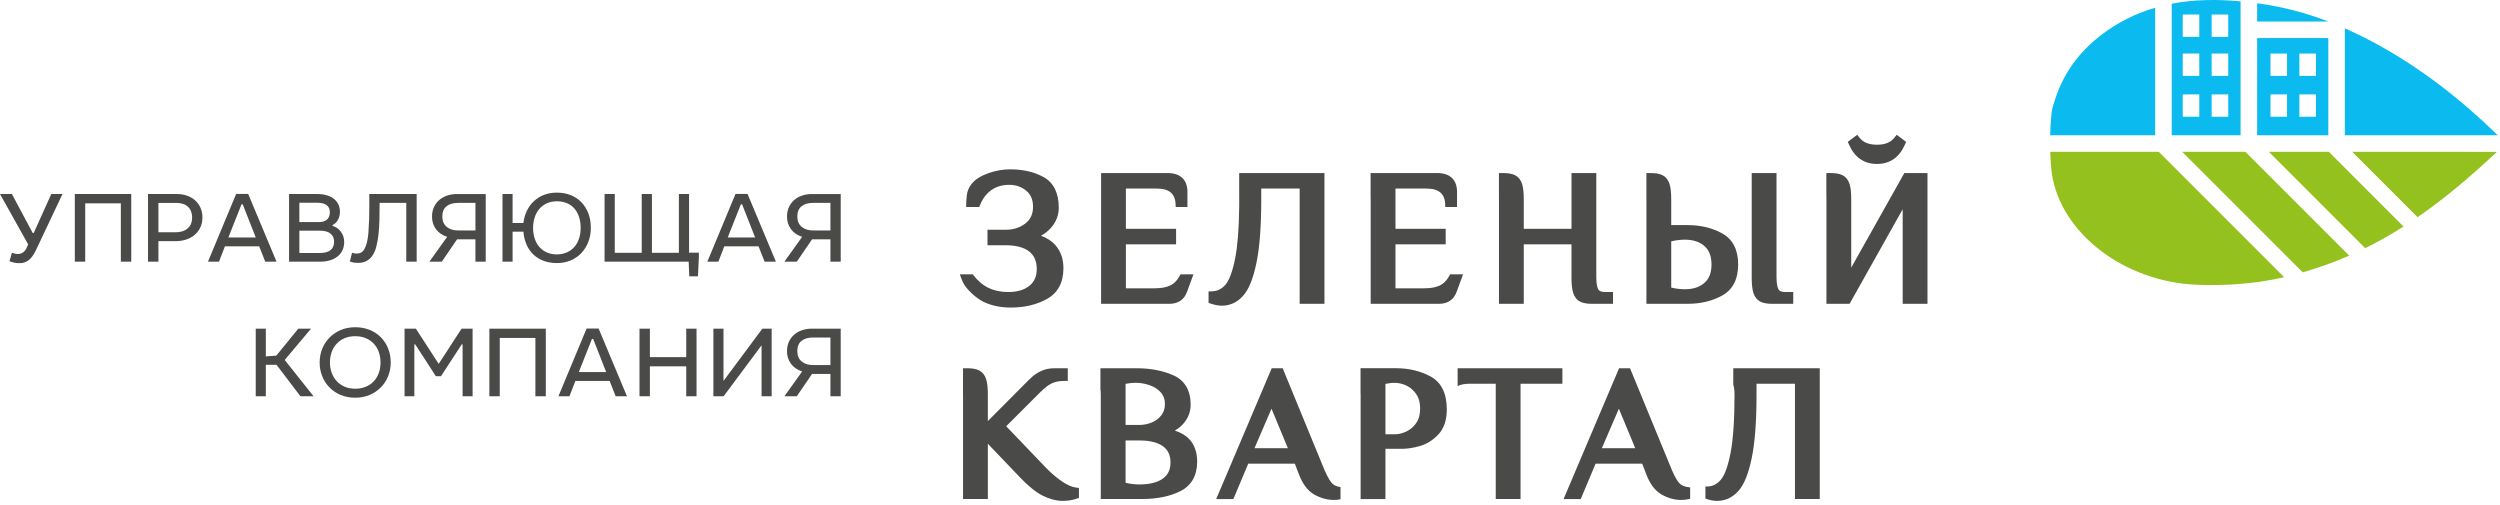
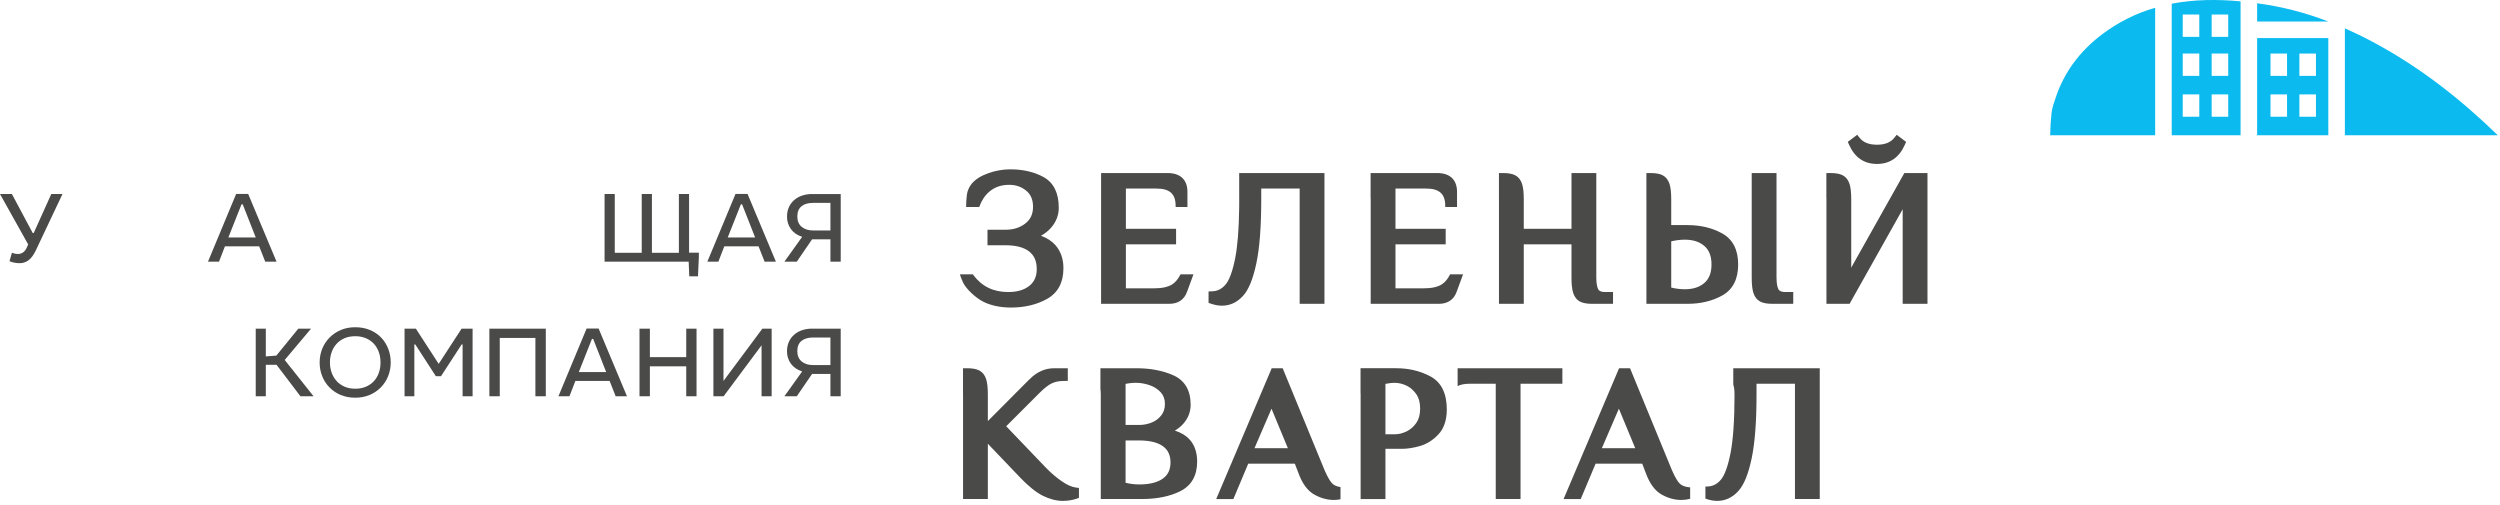
<svg xmlns="http://www.w3.org/2000/svg" width="332" height="67" viewBox="0 0 332 67" fill="none">
  <path d="M233.768 40.054C234.153 40.253 234.681 40.348 235.384 40.348H238.143V38.782H237.113C236.631 38.782 236.323 38.67 236.196 38.446C236.071 38.228 235.921 37.774 235.921 36.85V22.98H232.627V36.85C232.627 37.754 232.699 38.422 232.849 38.889C233.023 39.44 233.335 39.832 233.768 40.054ZM249.26 21.772C250.967 21.772 252.211 20.918 252.96 19.23L253.133 18.841L251.881 17.902L251.556 18.308C251.067 18.921 250.316 19.218 249.26 19.218C248.204 19.218 247.452 18.921 246.963 18.308L246.636 17.902L245.387 18.841L245.56 19.23C246.309 20.917 247.555 21.772 249.26 21.772ZM213.18 38.782C212.7 38.782 212.389 38.67 212.263 38.446C212.137 38.228 211.988 37.774 211.988 36.849V22.98H208.695V30.388H202.357V26.478C202.357 25.577 202.285 24.909 202.135 24.438C201.959 23.888 201.649 23.497 201.215 23.273C200.829 23.076 200.3 22.98 199.599 22.98H199.059V26.382C199.06 26.418 199.063 26.442 199.063 26.478V40.348H202.357V32.446H208.693V36.849C208.693 37.754 208.765 38.421 208.916 38.889C209.092 39.44 209.401 39.832 209.836 40.054C210.219 40.253 210.748 40.348 211.452 40.348H214.209V38.782H213.18ZM164.565 22.98V26.364C164.565 26.405 164.571 26.436 164.571 26.48C164.571 26.722 164.567 26.952 164.565 27.186V27.678H164.561C164.524 30.466 164.347 32.677 164.037 34.265C163.695 36.014 163.257 37.208 162.739 37.808C162.249 38.37 161.685 38.657 161.011 38.684L160.496 38.704V40.224L160.861 40.345C161.36 40.512 161.832 40.596 162.268 40.596C163.343 40.596 164.285 40.158 165.071 39.297C165.827 38.469 166.411 37.037 166.853 34.922C167.279 32.897 167.493 30.057 167.493 26.48V25.04H172.595V40.348H175.888V22.98H164.565ZM230.179 48.902V51.072C230.268 51.338 230.344 51.749 230.344 52.402C230.344 55.76 230.164 58.378 229.811 60.188C229.467 61.937 229.029 63.13 228.511 63.73C228.024 64.293 227.457 64.58 226.784 64.606L226.479 64.618V66.216L226.635 66.268C227.133 66.434 227.604 66.518 228.04 66.518C229.115 66.518 230.057 66.081 230.843 65.22C231.599 64.392 232.183 62.96 232.625 60.845C233.052 58.818 233.267 55.978 233.267 52.402V50.962H238.369V66.269H241.663V48.902H230.179ZM224.453 64.721L224.309 64.708C223.763 64.654 223.348 64.493 223.075 64.228C222.861 64.02 222.509 63.541 222.036 62.444L216.468 48.902H215.013L207.644 66.272H209.921L211.896 61.578H218.087L218.567 62.832C219.069 64.217 219.775 65.172 220.66 65.672C221.511 66.152 222.389 66.394 223.271 66.394C223.679 66.394 224.057 66.346 224.399 66.252L224.452 66.237L224.453 64.721ZM212.727 59.52L214.987 54.274L217.159 59.52H212.727ZM178.02 64.682C177.553 64.616 177.189 64.466 176.945 64.228C176.732 64.02 176.379 63.541 175.905 62.445L170.339 48.902H168.883L161.513 66.272H163.792L165.765 61.578H171.956L172.436 62.832C172.94 64.217 173.645 65.172 174.529 65.672C175.38 66.152 176.259 66.394 177.14 66.394C177.455 66.394 177.744 66.357 178.02 66.301V64.682ZM166.596 59.52L168.857 54.274L171.028 59.52H166.596ZM193.677 48.902C193.64 48.902 193.608 48.909 193.572 48.909V51.274C193.969 51.064 194.493 50.962 195.159 50.962H198.635V66.269H201.928V50.962H207.484V48.902H193.677ZM157.94 58.321C157.493 57.838 156.861 57.462 156.024 57.182C156.5 56.898 156.893 56.572 157.203 56.204C157.811 55.481 158.119 54.657 158.119 53.76C158.119 51.84 157.344 50.52 155.815 49.837C154.425 49.217 152.776 48.902 150.916 48.902H146.137V51.66C146.163 51.869 146.183 52.104 146.183 52.402V66.269H151.657C153.641 66.269 155.345 65.925 156.723 65.24C158.223 64.496 158.983 63.166 158.983 61.292C158.983 60.07 158.632 59.07 157.94 58.321ZM149.477 50.978C150.671 50.738 151.681 50.809 152.703 51.165C153.295 51.374 153.788 51.697 154.169 52.125C154.527 52.532 154.701 53.026 154.701 53.636C154.701 54.23 154.551 54.718 154.241 55.128C153.916 55.558 153.507 55.874 152.989 56.093C152.451 56.32 151.871 56.436 151.287 56.433H149.477V50.978ZM154.44 63.548C153.724 64.07 152.663 64.334 151.287 64.334C150.693 64.334 150.087 64.26 149.477 64.113V58.493H151.287C152.693 58.493 153.761 58.757 154.461 59.276C155.121 59.766 155.443 60.466 155.443 61.414C155.443 62.36 155.115 63.058 154.44 63.548ZM228.685 30.984C227.367 30.26 225.832 29.893 224.119 29.893H221.939V26.48C221.939 25.577 221.865 24.909 221.716 24.438C221.54 23.888 221.229 23.497 220.796 23.273C220.411 23.076 219.881 22.98 219.18 22.98H218.64V26.369C218.64 26.409 218.644 26.436 218.644 26.48V40.346H224.119C225.833 40.346 227.369 39.982 228.685 39.258C230.108 38.477 230.828 37.085 230.828 35.121C230.828 33.158 230.108 31.765 228.685 30.984ZM226.347 37.568C225.693 38.136 224.843 38.412 223.748 38.412C223.155 38.412 222.548 38.337 221.939 38.19V32.052C222.531 31.906 223.138 31.831 223.748 31.829C224.843 31.829 225.692 32.106 226.348 32.674C226.979 33.221 227.287 34.024 227.287 35.121C227.287 36.22 226.98 37.02 226.347 37.568ZM252.897 22.98L245.844 35.54V26.48C245.844 25.577 245.773 24.909 245.623 24.438C245.447 23.888 245.137 23.497 244.703 23.273C244.316 23.076 243.788 22.98 243.088 22.98H242.541V26.241C242.544 26.322 242.551 26.389 242.551 26.48V40.348H245.624L252.676 27.788V40.348H255.969V22.98H252.897ZM189.949 49.978C188.608 49.264 187.087 48.901 185.425 48.901H180.679V52.097C180.684 52.197 180.692 52.286 180.692 52.401V66.272H183.987V59.605H186.167C186.888 59.605 187.688 59.481 188.547 59.238C189.453 58.984 190.277 58.469 191 57.709C191.753 56.92 192.135 55.796 192.135 54.376C192.135 52.229 191.399 50.749 189.949 49.978ZM188.063 56.19C187.734 56.672 187.284 57.059 186.757 57.309C186.237 57.548 185.749 57.669 185.304 57.669H183.987V50.978C184.957 50.785 185.76 50.741 186.757 51.198C187.26 51.429 187.7 51.805 188.061 52.317C188.415 52.814 188.595 53.466 188.595 54.254C188.595 55.041 188.415 55.693 188.063 56.19ZM156.771 36.43C156.471 37.033 156.107 37.484 155.68 37.756C155.129 38.109 154.329 38.289 153.304 38.289H149.517V32.446H156.184V30.386H149.517V25.04H153.575C155.34 25.04 156.125 25.75 156.125 27.342V27.49H157.692V25.49C157.692 23.87 156.756 22.98 155.056 22.98H146.225V27.678H146.224V40.348H155.277C156.447 40.348 157.261 39.798 157.635 38.762L158.493 36.43H156.771ZM140.149 32.544C139.691 32.024 139.06 31.614 138.243 31.308C138.76 31.026 139.224 30.654 139.612 30.21C140.271 29.437 140.604 28.557 140.604 27.589C140.604 25.626 139.925 24.256 138.588 23.516C137.352 22.832 135.857 22.486 134.143 22.486C133.16 22.492 132.185 22.665 131.26 22.997C130.256 23.35 129.508 23.828 129.033 24.413C128.695 24.834 128.481 25.32 128.401 25.857C128.335 26.399 128.302 26.944 128.303 27.49H130.04C130.34 26.657 130.78 25.97 131.368 25.466C132.089 24.848 132.956 24.545 134.019 24.545C134.903 24.545 135.645 24.801 136.285 25.325C136.891 25.825 137.187 26.525 137.187 27.466C137.187 28.421 136.855 29.142 136.171 29.673C135.448 30.237 134.584 30.51 133.525 30.51H131.139V32.57H133.525C134.925 32.57 135.988 32.85 136.685 33.405C137.355 33.937 137.68 34.698 137.68 35.738C137.68 36.697 137.363 37.421 136.707 37.952C136.027 38.502 135.08 38.782 133.896 38.782C131.916 38.782 130.4 38.045 129.261 36.528L129.228 36.432H127.471C127.533 36.632 127.653 36.989 127.887 37.506C128.247 38.306 129.561 39.573 130.612 40.085C131.644 40.588 132.873 40.842 134.265 40.842C136.06 40.842 137.66 40.462 139.017 39.713C140.481 38.909 141.223 37.53 141.223 35.614C141.223 34.382 140.863 33.35 140.149 32.544ZM192.573 36.43C192.273 37.033 191.909 37.484 191.484 37.756C190.932 38.109 190.133 38.289 189.107 38.289H185.32V32.446H191.987V30.386H185.32V25.04H189.377C191.143 25.04 191.928 25.75 191.928 27.342V27.49H193.495V25.49C193.495 23.87 192.559 22.98 190.859 22.98H182.016V26.204C182.019 26.297 182.027 26.374 182.027 26.478V40.348H191.08C192.249 40.348 193.064 39.798 193.437 38.762L194.296 36.43H192.573ZM142.824 64.736C142.313 64.664 141.717 64.398 141.051 63.945C140.289 63.42 139.581 62.82 138.939 62.154L133.623 56.606L138.067 52.162C138.693 51.536 139.241 51.109 139.693 50.9C140.128 50.696 140.657 50.592 141.267 50.592H141.803V48.902H140.033C139.436 48.902 138.884 49.008 138.391 49.216C137.935 49.405 137.513 49.664 137.137 49.984C136.815 50.264 136.425 50.642 135.94 51.142L131.185 55.921V52.401C131.185 51.5 131.113 50.832 130.963 50.361C130.787 49.81 130.477 49.42 130.043 49.196C129.657 48.998 129.128 48.902 128.427 48.902H127.887V52.274C127.887 52.32 127.892 52.353 127.892 52.402V66.269H131.185V58.926L135.448 63.39C136.588 64.582 137.581 65.381 138.484 65.833C139.396 66.286 140.291 66.518 141.144 66.518C141.773 66.518 142.371 66.425 142.919 66.244L143.284 66.122V64.8L142.824 64.736ZM4.344 30.942H4.477L6.811 25.766H8.299L4.747 33.273C4.461 33.864 4.147 34.292 3.8 34.556C3.456 34.819 3.033 34.958 2.6 34.95C2.119 34.95 1.671 34.861 1.26 34.684L1.581 33.57C1.7 33.614 1.828 33.65 1.972 33.684C2.113 33.714 2.248 33.73 2.372 33.73C2.605 33.733 2.833 33.667 3.029 33.542C3.225 33.417 3.388 33.226 3.513 32.968L3.74 32.457L0 25.766H1.581L4.344 30.942Z" fill="#4A4A49" />
-   <path d="M17.43 34.749H16.049V27H11.316V34.749H9.936V25.766H17.429L17.43 34.749Z" fill="#4A4A49" />
-   <path d="M24.845 25.988C25.264 26.134 25.624 26.346 25.925 26.618C26.223 26.89 26.459 27.218 26.628 27.604C26.799 27.988 26.884 28.412 26.884 28.877C26.884 29.369 26.791 29.809 26.608 30.197C26.425 30.586 26.172 30.917 25.852 31.189C25.518 31.469 25.134 31.681 24.719 31.813C24.27 31.958 23.802 32.03 23.331 32.026H21.037V34.749H19.656V25.766H23.477C23.971 25.766 24.425 25.841 24.845 25.988ZM23.303 30.849C23.983 30.849 24.521 30.676 24.919 30.332C25.319 29.988 25.515 29.508 25.515 28.89C25.515 28.282 25.332 27.806 24.965 27.462C24.6 27.118 24.076 26.946 23.396 26.946H21.037V30.849H23.303Z" fill="#4A4A49" />
  <path d="M36.724 34.749H35.223L34.419 32.712H29.872L29.083 34.749H27.62L31.361 25.753H32.957L36.724 34.749ZM33.963 31.532L32.233 27.133H32.072L30.328 31.533L33.963 31.532Z" fill="#4A4A49" />
-   <path d="M43.421 25.94C43.801 26.057 44.118 26.22 44.373 26.43C44.628 26.64 44.82 26.89 44.949 27.181C45.08 27.472 45.144 27.786 45.144 28.126C45.144 28.502 45.06 28.85 44.891 29.172C44.72 29.494 44.479 29.732 44.167 29.882V30.002C44.631 30.136 45.004 30.401 45.284 30.794C45.567 31.188 45.708 31.638 45.708 32.148C45.708 32.506 45.642 32.841 45.512 33.154C45.381 33.471 45.18 33.753 44.923 33.978C44.632 34.232 44.292 34.423 43.924 34.541C43.465 34.689 42.986 34.759 42.504 34.749H38.388V25.766H42.115C42.608 25.766 43.041 25.825 43.421 25.94ZM42.329 29.494C42.839 29.494 43.212 29.374 43.449 29.138C43.685 28.902 43.804 28.581 43.804 28.181C43.804 27.34 43.227 26.92 42.073 26.92H39.755V29.493L42.329 29.494ZM42.504 33.596C43.119 33.596 43.584 33.469 43.897 33.214C44.211 32.96 44.367 32.59 44.367 32.108C44.367 31.644 44.208 31.281 43.892 31.022C43.573 30.762 43.107 30.634 42.489 30.634H39.756V33.594L42.504 33.596ZM55.334 34.749H53.953V26.945H50.414C50.414 27.741 50.405 28.501 50.387 29.225C50.373 29.893 50.328 30.559 50.252 31.222C50.192 31.773 50.09 32.317 49.945 32.852C49.836 33.278 49.649 33.68 49.395 34.038C49.181 34.325 48.921 34.541 48.617 34.689C48.313 34.836 47.961 34.91 47.559 34.91C47.353 34.91 47.163 34.897 46.988 34.87C46.806 34.84 46.629 34.79 46.459 34.721L46.752 33.569C46.985 33.641 47.196 33.676 47.384 33.676C47.575 33.679 47.763 33.636 47.933 33.549C48.118 33.441 48.271 33.286 48.376 33.1C48.661 32.617 48.845 31.888 48.925 30.908C49.015 29.67 49.055 28.429 49.045 27.188V25.766H55.334V34.749ZM63.137 34.749V31.785H60.697L58.672 34.749H57.024L59.384 31.45C58.74 31.245 58.244 30.905 57.895 30.432C57.542 29.945 57.358 29.357 57.372 28.756C57.372 28.309 57.452 27.902 57.613 27.536C57.775 27.169 58.001 26.856 58.297 26.59C58.605 26.32 58.963 26.113 59.351 25.981C59.788 25.833 60.248 25.761 60.711 25.768H64.504V34.749H63.137ZM59.297 27.394C58.925 27.694 58.74 28.148 58.74 28.756C58.74 29.345 58.932 29.801 59.317 30.124C59.701 30.445 60.215 30.606 60.859 30.606H63.139V26.945H60.805C60.169 26.945 59.667 27.096 59.296 27.394M68.072 29.613H69.507C69.57 29.046 69.728 28.493 69.976 27.978C70.217 27.486 70.531 27.061 70.915 26.704C71.306 26.342 71.764 26.06 72.263 25.873C72.776 25.677 73.343 25.58 73.959 25.58C74.629 25.58 75.241 25.692 75.795 25.913C76.349 26.137 76.823 26.454 77.216 26.865C77.609 27.277 77.916 27.769 78.136 28.341C78.353 28.912 78.463 29.55 78.463 30.258C78.463 30.918 78.353 31.534 78.135 32.108C77.929 32.659 77.617 33.164 77.216 33.594C76.823 34.017 76.349 34.345 75.795 34.581C75.213 34.823 74.588 34.944 73.959 34.937C73.323 34.937 72.745 34.841 72.221 34.649C71.717 34.468 71.255 34.188 70.861 33.825C70.467 33.454 70.152 33.007 69.936 32.51C69.695 31.958 69.55 31.368 69.507 30.766H68.072V34.749H66.732V25.765H68.072V29.613ZM72.685 26.973C72.3 27.133 71.968 27.368 71.685 27.677C71.394 28.003 71.171 28.384 71.029 28.797C70.867 29.271 70.788 29.77 70.795 30.272C70.795 30.809 70.871 31.293 71.022 31.725C71.173 32.158 71.385 32.528 71.659 32.832C71.932 33.136 72.263 33.37 72.652 33.534C73.04 33.701 73.476 33.785 73.959 33.785C74.425 33.785 74.849 33.701 75.239 33.534C75.619 33.376 75.96 33.137 76.239 32.833C76.526 32.512 76.744 32.135 76.88 31.726C77.033 31.293 77.108 30.804 77.108 30.258C77.115 29.765 77.043 29.274 76.895 28.804C76.766 28.395 76.556 28.017 76.277 27.692C76.007 27.38 75.667 27.137 75.285 26.98C74.864 26.809 74.413 26.725 73.959 26.732C73.493 26.732 73.07 26.812 72.685 26.973Z" fill="#4A4A49" />
  <path d="M81.641 33.569H85.221V25.765H86.575V33.569H90.155V25.765H91.508V33.556H92.809V34.158L92.689 36.693H91.536L91.456 34.749H80.287V25.765H81.641V33.569ZM103.04 34.749H101.539L100.735 32.712H96.188L95.399 34.749H93.936L97.677 25.753H99.273L103.04 34.749ZM100.279 31.532L98.549 27.133H98.388L96.644 31.533L100.279 31.532Z" fill="#4A4A49" />
  <path d="M110.281 34.749V31.785H107.841L105.814 34.749H104.168L106.528 31.451C105.884 31.245 105.388 30.905 105.038 30.432C104.686 29.945 104.502 29.357 104.516 28.756C104.516 28.309 104.596 27.902 104.756 27.536C104.918 27.169 105.145 26.856 105.441 26.59C105.748 26.32 106.106 26.113 106.493 25.981C106.931 25.833 107.391 25.761 107.853 25.768H111.648V34.749H110.281ZM106.44 27.394C106.069 27.694 105.884 28.148 105.884 28.756C105.884 29.345 106.076 29.801 106.461 30.124C106.845 30.445 107.358 30.607 108.002 30.607H110.281V26.945H107.948C107.313 26.945 106.81 27.096 106.44 27.394Z" fill="#4A4A49" />
  <path d="M35.301 47.332L36.696 47.224L39.618 43.644H41.308L37.809 47.801L41.644 52.628H39.9L36.722 48.444H35.301V52.628H33.961V43.644H35.301V47.332Z" fill="#4A4A49" />
  <path d="M49.099 43.812C49.68 44.049 50.176 44.377 50.587 44.797C50.998 45.217 51.317 45.713 51.545 46.285C51.772 46.857 51.888 47.474 51.888 48.136C51.888 48.78 51.773 49.385 51.545 49.952C51.325 50.507 50.997 51.014 50.58 51.441C50.155 51.871 49.65 52.213 49.092 52.446C48.482 52.698 47.828 52.823 47.168 52.814C46.509 52.823 45.855 52.7 45.244 52.452C44.688 52.224 44.185 51.886 43.763 51.459C43.341 51.032 43.011 50.524 42.791 49.965C42.56 49.383 42.444 48.762 42.449 48.136C42.449 47.482 42.565 46.873 42.796 46.305C43.019 45.752 43.35 45.248 43.769 44.824C44.195 44.397 44.7 44.057 45.257 43.825C45.834 43.578 46.471 43.456 47.168 43.456C47.874 43.456 48.517 43.574 49.099 43.812ZM45.752 44.917C45.353 45.085 44.994 45.337 44.701 45.656C44.41 45.976 44.186 46.352 44.044 46.761C43.889 47.203 43.812 47.668 43.816 48.136C43.816 48.626 43.895 49.085 44.05 49.509C44.206 49.934 44.428 50.302 44.715 50.616C45.001 50.929 45.35 51.173 45.767 51.353C46.18 51.532 46.649 51.621 47.166 51.621C47.651 51.629 48.133 51.541 48.583 51.36C48.998 51.185 49.35 50.942 49.641 50.629C49.932 50.317 50.153 49.948 50.305 49.522C50.457 49.098 50.532 48.636 50.532 48.136C50.532 47.625 50.456 47.16 50.298 46.734C50.153 46.327 49.927 45.953 49.635 45.634C49.338 45.319 48.976 45.072 48.575 44.91C48.128 44.731 47.649 44.642 47.168 44.649C46.64 44.649 46.166 44.738 45.752 44.917Z" fill="#4A4A49" />
  <path d="M58.256 48.324L61.299 43.644H62.761V52.628H61.433V45.734H61.313L58.564 49.96H57.881L55.145 45.736H55.025V52.628H53.725V43.644H55.227L58.256 48.324ZM72.483 52.626H71.101V44.877H66.368V52.626H64.988V43.644H72.483V52.626ZM83.263 52.626H81.761L80.957 50.589H76.411L75.621 52.626H74.159L77.9 43.63H79.496L83.263 52.626ZM80.501 49.409L78.772 45.01H78.611L76.867 49.41L80.501 49.409ZM86.305 47.425H91.132V43.644H92.5V52.626H91.132V48.645H86.305V52.626H84.925V43.644H86.305V47.425ZM96.08 50.589L101.243 43.644H102.476V52.626H101.135V45.856L96.095 52.626H94.74V43.644H96.08V50.589Z" fill="#4A4A49" />
  <path d="M110.28 52.626V49.662H107.84L105.813 52.626H104.167L106.527 49.328C105.883 49.122 105.387 48.782 105.037 48.309C104.685 47.822 104.501 47.234 104.514 46.633C104.514 46.186 104.594 45.78 104.754 45.413C104.917 45.046 105.144 44.733 105.44 44.468C105.733 44.205 106.085 44.001 106.492 43.858C106.93 43.711 107.39 43.638 107.852 43.645H111.646V52.626H110.28ZM106.438 45.272C106.068 45.572 105.882 46.025 105.882 46.633C105.882 47.222 106.074 47.678 106.46 48.001C106.844 48.322 107.357 48.484 108.001 48.484H110.28V44.822H107.947C107.312 44.822 106.809 44.973 106.438 45.272Z" fill="#4A4A49" />
  <path d="M299.748 2.857H309.198C306.155 1.678 302.983 0.864 299.748 0.434V2.857ZM311.4 17.964H331.708C326.761 13.161 321.428 8.95 315.117 5.573C313.901 4.923 312.661 4.32 311.4 3.764V17.964Z" fill="#0BBBEF" />
  <path d="M309.201 5.056H299.748V17.964H309.201V5.056ZM303.719 15.502H301.52V12.537H303.719V15.502ZM303.719 10.077H301.52V7.112H303.719V10.077ZM307.559 15.502H305.36V12.537H307.559V15.502ZM307.559 10.077H305.36V7.112H307.559V10.077Z" fill="#0BBBEF" />
  <path d="M286.205 17.964V1.03C283.675 1.76 281.3 2.945 279.196 4.529C276.049 6.898 274.091 9.737 273.025 12.881C272.788 13.581 272.52 14.29 272.443 15.028C272.342 16.003 272.281 16.983 272.26 17.964H286.205ZM288.404 17.964H297.548V0.18C294.396 -0.116 291.329 -0.07 288.404 0.493V17.964ZM293.708 1.928H295.908V4.892H293.708V1.928ZM293.708 7.112H295.908V10.077H293.708V7.112ZM293.708 12.538H295.908V15.502H293.708V12.538ZM289.868 1.928H292.065V4.892H289.867L289.868 1.928ZM289.868 7.112H292.065V10.077H289.867L289.868 7.112ZM292.065 15.502H289.867V12.537H292.067L292.065 15.502Z" fill="#0BBBEF" />
-   <path d="M309.268 20.162H301.302L314.098 32.958C315.846 32.093 317.546 31.134 319.19 30.085L309.268 20.162ZM311.978 33.948L298.192 20.162H289.796L305.8 36.166C307.907 35.568 309.971 34.827 311.978 33.949M312.377 20.162L321.057 28.844C324.821 26.248 328.265 23.284 331.593 20.164L312.377 20.162ZM286.686 20.162H272.272C272.305 21.336 272.388 22.377 272.502 23.141C273.666 30.842 281.926 37.428 291.793 37.821C295.496 37.969 299.39 37.688 302.956 36.897C303.082 36.87 303.202 36.833 303.329 36.805L286.686 20.162Z" fill="#95C11F" />
</svg>